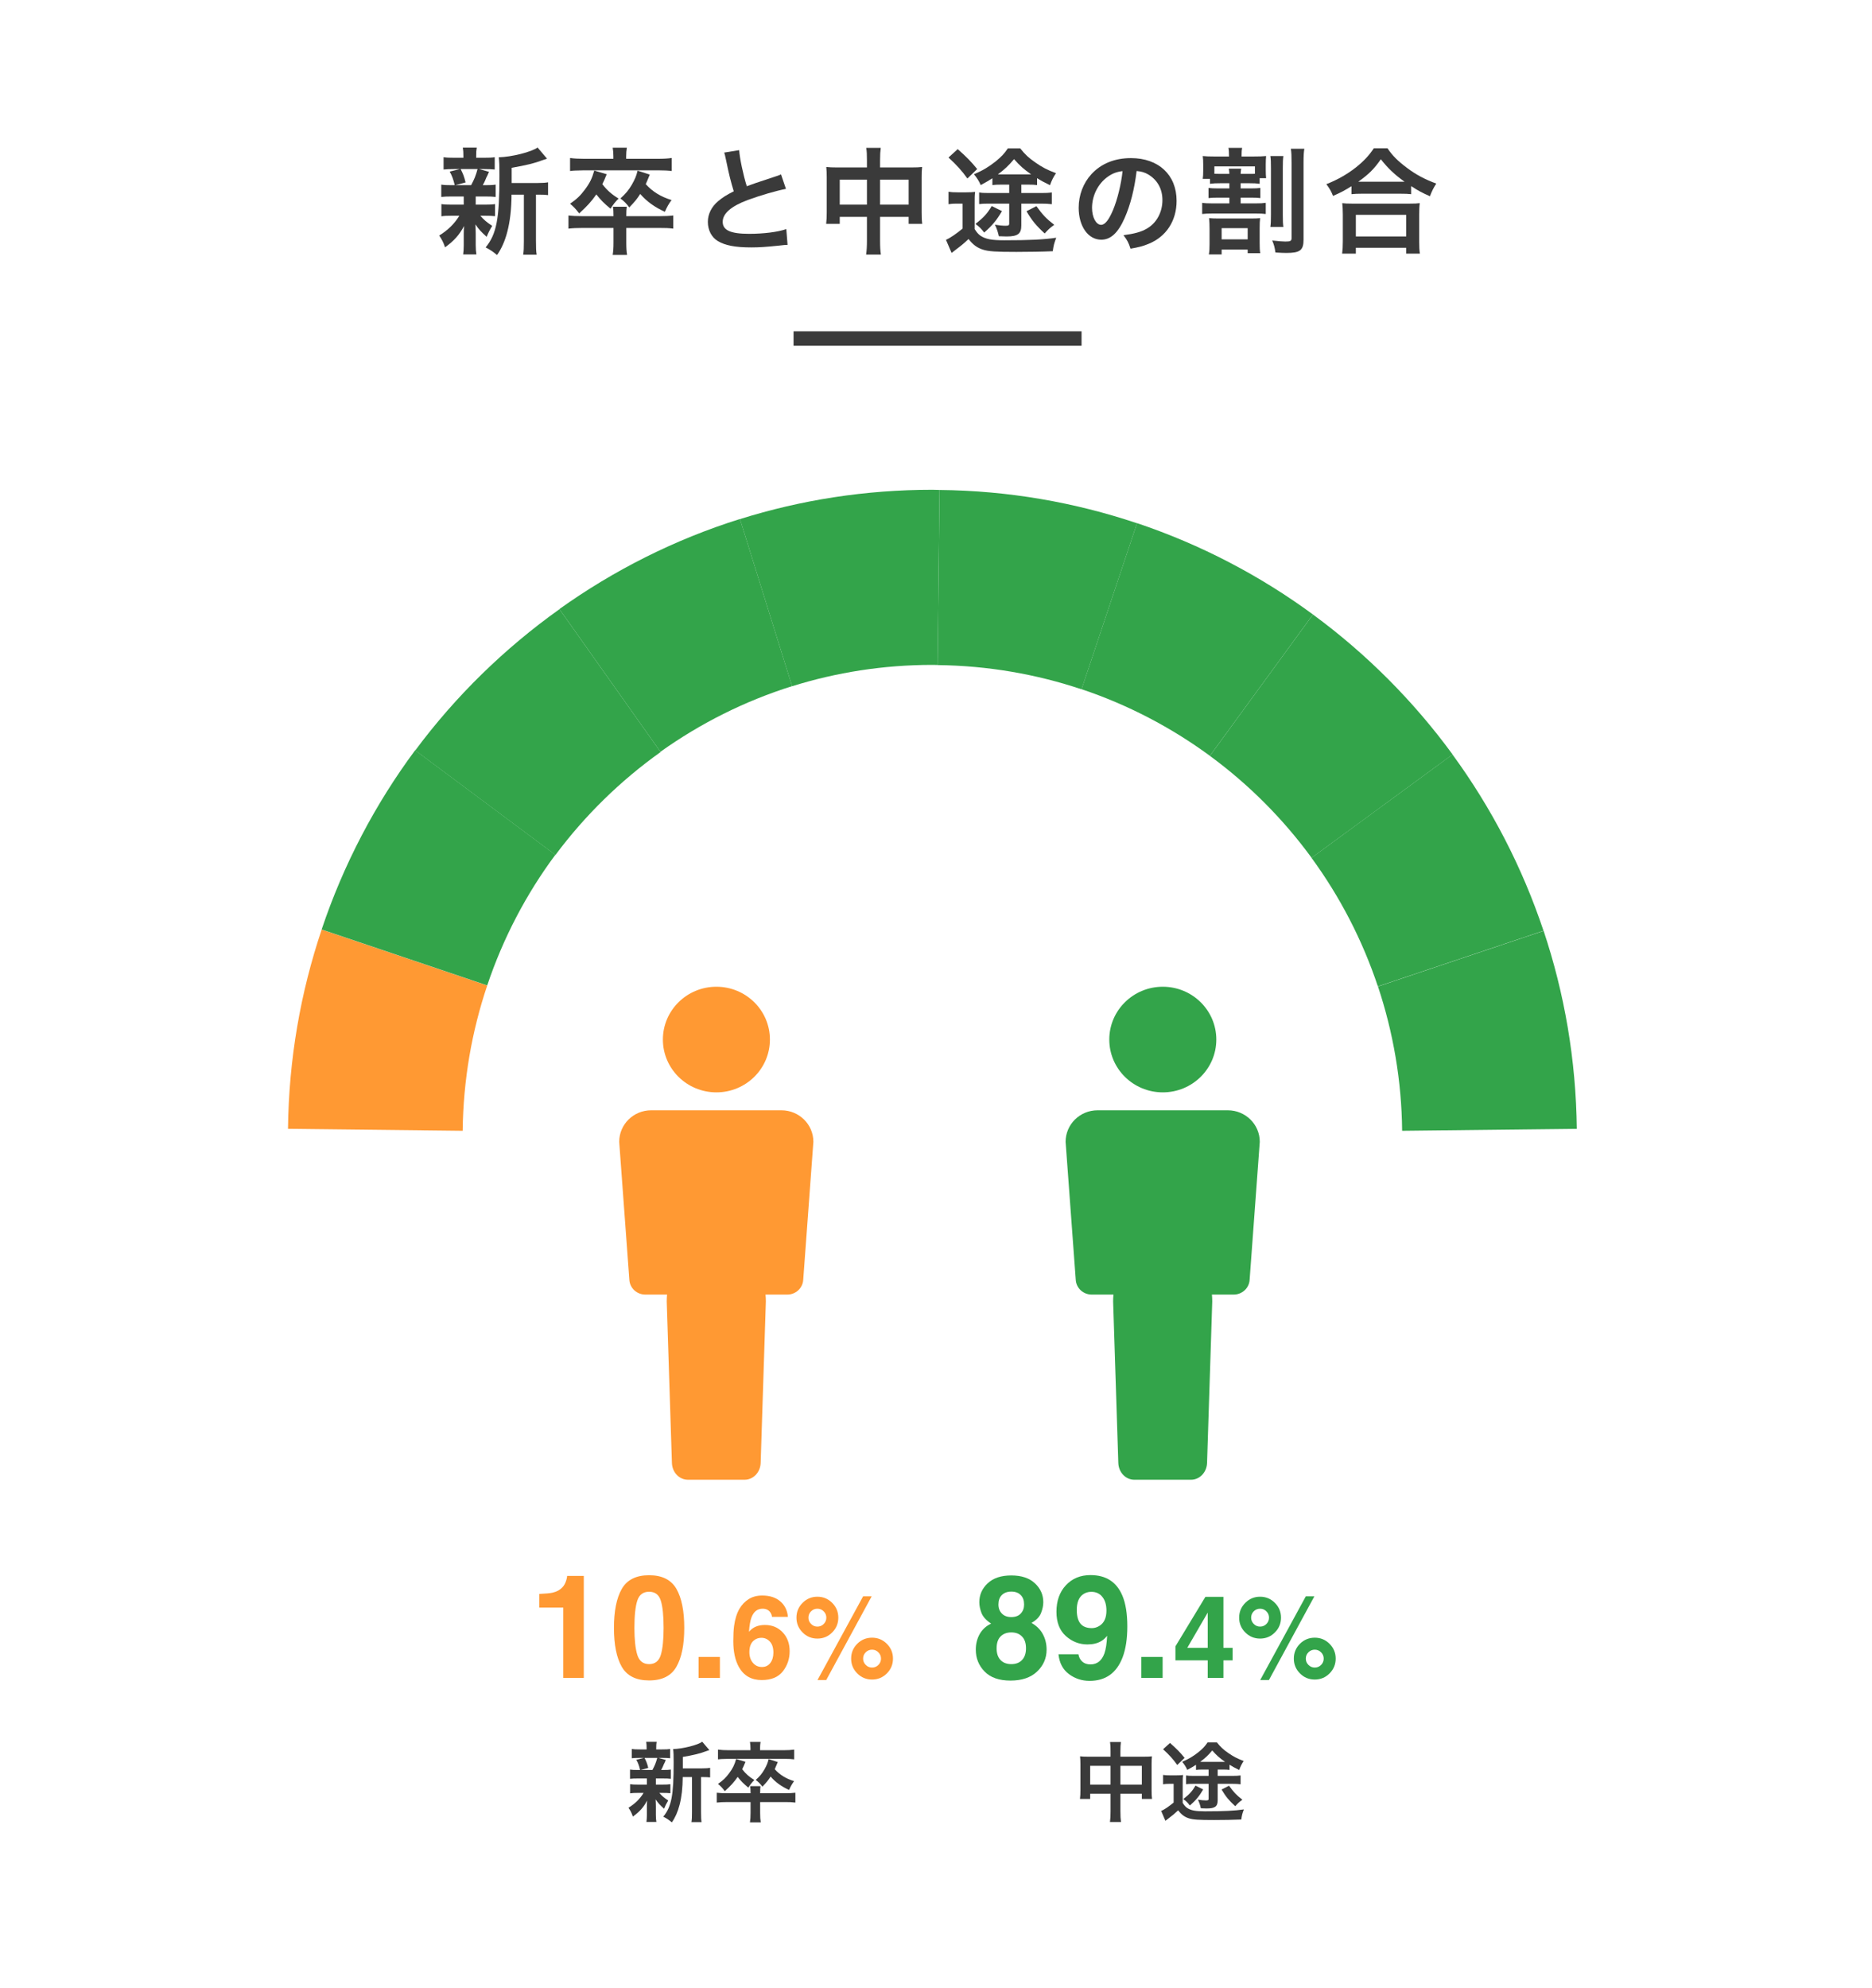
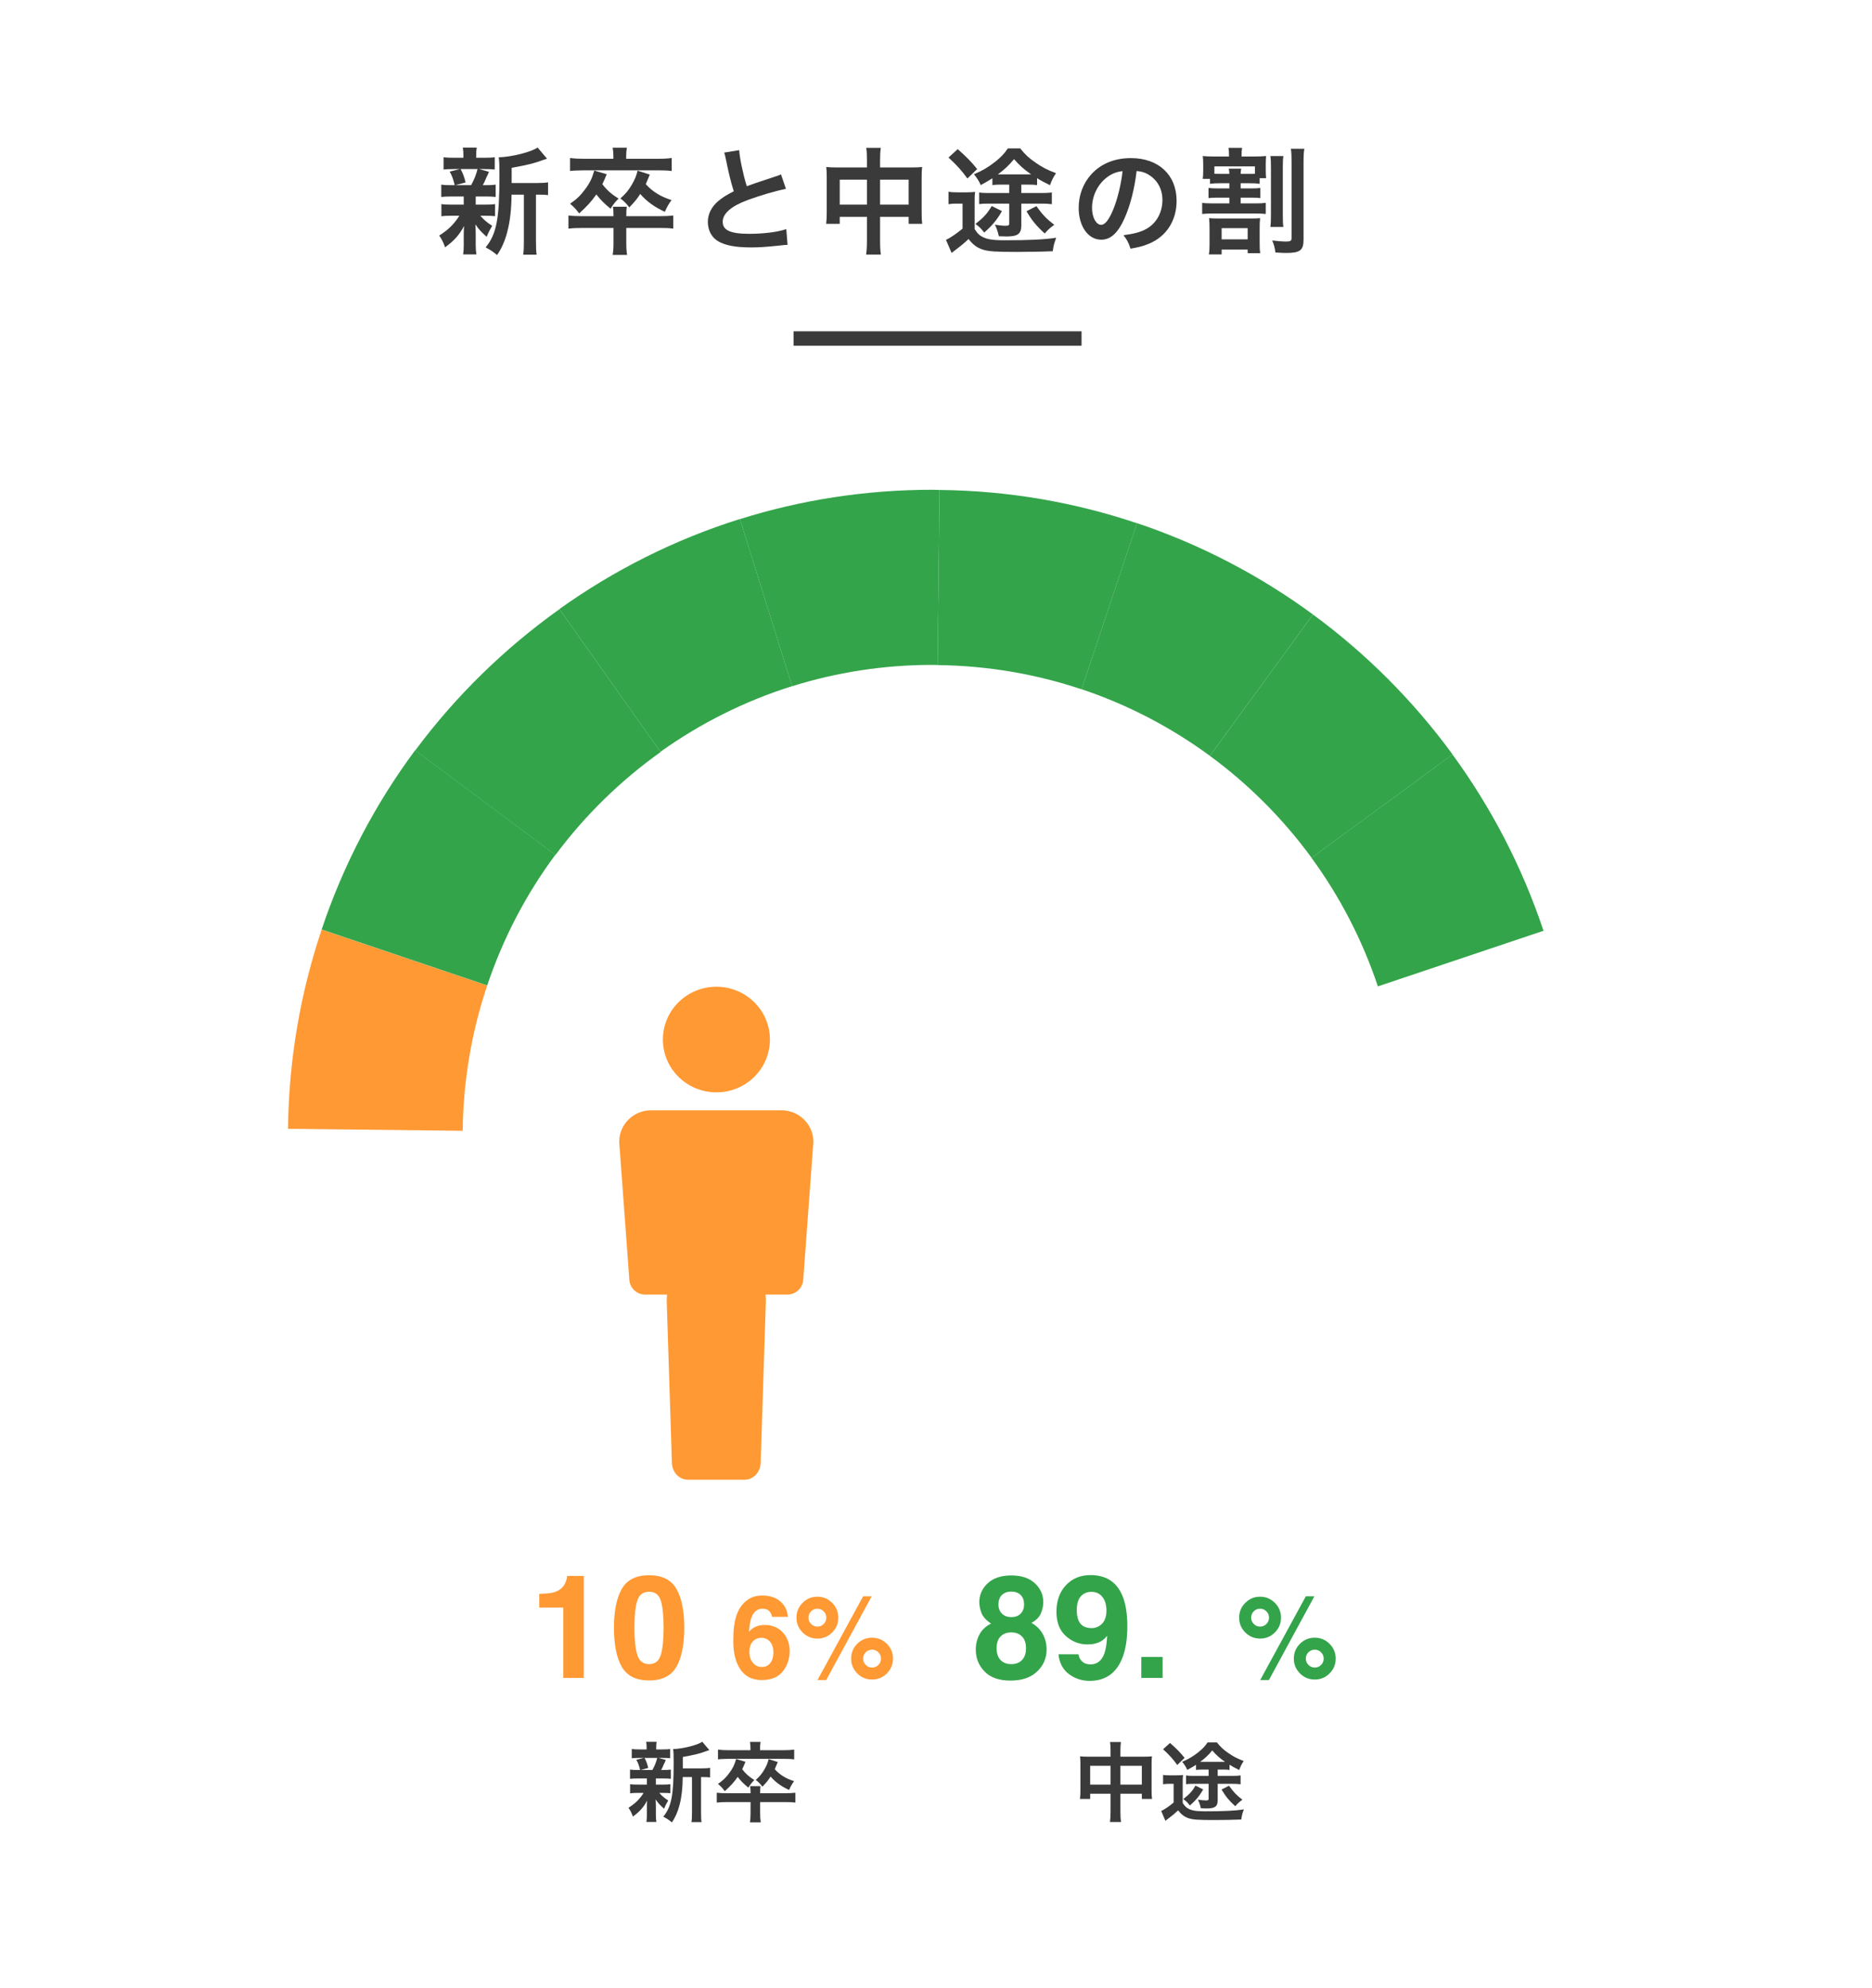
<svg xmlns="http://www.w3.org/2000/svg" width="260" height="276" viewBox="0 0 260 276" fill="none">
  <path d="M0 0H260V276H0V0Z" fill="white" />
-   <path d="M187.704 26.96V25.856C186.664 26.496 186.248 26.72 185.144 27.2C184.872 26.528 184.68 26.192 184.216 25.568C185.704 24.992 187.064 24.224 188.296 23.264C189.4 22.384 190.152 21.584 190.808 20.592H192.712C193.4 21.616 194.12 22.336 195.4 23.296C196.648 24.24 197.848 24.88 199.48 25.488C199.064 26.16 198.904 26.464 198.6 27.248C197.464 26.736 196.968 26.48 195.992 25.84V26.96C195.592 26.912 195.192 26.896 194.552 26.896H189.08C188.568 26.896 188.12 26.912 187.704 26.96ZM189.096 25.232H194.536C194.728 25.232 194.792 25.232 195.08 25.232C193.672 24.224 192.792 23.392 191.784 22.112C190.824 23.488 190.12 24.176 188.648 25.232C188.84 25.232 188.92 25.232 189.096 25.232ZM188.312 35.216H186.408C186.472 34.704 186.504 34.224 186.504 33.52V29.792C186.504 29.136 186.472 28.672 186.424 28.208C186.776 28.256 187.16 28.272 187.8 28.272H195.8C196.44 28.272 196.824 28.256 197.192 28.208C197.128 28.656 197.112 29.104 197.112 29.792V33.536C197.112 34.272 197.128 34.72 197.208 35.216H195.304V34.4H188.312V35.216ZM188.312 29.824V32.832H195.304V29.824H188.312Z" fill="#3A3A3A" />
  <path d="M170.744 25.44H169.496C168.84 25.44 168.536 25.456 168.056 25.52V24.832H167.048C167.096 24.48 167.112 24.208 167.112 23.68V22.832C167.112 22.32 167.096 22.032 167.048 21.664C167.528 21.712 167.88 21.728 168.68 21.728H170.696V21.632C170.696 21.152 170.68 20.832 170.616 20.528H172.52C172.456 20.848 172.44 21.12 172.44 21.616V21.728H174.072C174.904 21.728 175.336 21.712 175.848 21.664C175.816 22.016 175.8 22.32 175.8 22.816V23.616C175.8 24.096 175.816 24.4 175.848 24.736H174.952V25.52C174.472 25.456 174.184 25.44 173.544 25.44H172.312V26.16H173.784C174.36 26.16 174.664 26.144 175.048 26.096V27.504C174.664 27.456 174.44 27.44 173.784 27.44H172.312V28.24H174.408C175.08 28.24 175.384 28.224 175.8 28.16V29.712C175.4 29.664 175.064 29.648 174.408 29.648H168.392C167.816 29.648 167.368 29.664 166.968 29.712V28.16C167.384 28.224 167.704 28.24 168.392 28.24H170.744V27.44H169.144C168.488 27.44 168.248 27.456 167.848 27.504V26.096C168.232 26.144 168.568 26.16 169.144 26.16H170.744V25.44ZM169.496 24.144H170.744C170.728 23.776 170.712 23.648 170.664 23.424H172.392C172.344 23.648 172.328 23.792 172.312 24.144H173.544C173.864 24.144 174.056 24.144 174.296 24.128V23.104H168.664V24.128C168.952 24.144 169.112 24.144 169.496 24.144ZM169.288 30.336H173.752C174.296 30.336 174.648 30.32 175.016 30.288C174.968 30.688 174.952 31.024 174.952 31.696V33.712C174.952 34.416 174.968 34.752 175.032 35.152H173.288V34.656H169.672V35.328H167.896C167.976 34.88 167.992 34.512 167.992 33.904V31.776C167.992 31.216 167.976 30.768 167.928 30.288C168.296 30.32 168.712 30.336 169.288 30.336ZM169.672 31.68V33.232H173.288V31.68H169.672ZM176.44 21.664H178.248C178.184 22.08 178.168 22.512 178.168 23.328V29.808C178.168 30.752 178.184 31.088 178.248 31.504H176.44C176.504 31.04 176.52 30.704 176.52 29.792V23.36C176.52 22.48 176.504 22.112 176.44 21.664ZM179.288 20.656H181.16C181.08 21.088 181.048 21.632 181.048 22.592V33.264C181.048 34.752 180.568 35.12 178.632 35.12C178.248 35.12 177.976 35.104 177.144 35.056C177.048 34.368 176.936 33.936 176.696 33.392C177.64 33.488 178.136 33.536 178.504 33.536C179.24 33.536 179.384 33.456 179.384 33.04V22.64C179.384 21.664 179.368 21.184 179.288 20.656Z" fill="#3A3A3A" />
  <path d="M157.864 23.744C157.56 26.256 157 28.464 156.2 30.272C155.288 32.336 154.264 33.28 152.952 33.28C151.128 33.28 149.816 31.424 149.816 28.848C149.816 27.088 150.44 25.44 151.576 24.192C152.92 22.72 154.808 21.952 157.08 21.952C160.92 21.952 163.416 24.288 163.416 27.888C163.416 30.656 161.976 32.864 159.528 33.856C158.76 34.176 158.136 34.336 157.016 34.528C156.744 33.68 156.552 33.328 156.04 32.656C157.512 32.464 158.472 32.208 159.224 31.776C160.616 31.008 161.448 29.488 161.448 27.776C161.448 26.24 160.76 24.992 159.48 24.224C158.984 23.936 158.568 23.808 157.864 23.744ZM155.912 23.76C155.08 23.856 154.504 24.08 153.848 24.544C152.504 25.504 151.672 27.152 151.672 28.864C151.672 30.176 152.232 31.216 152.936 31.216C153.464 31.216 154.008 30.544 154.584 29.168C155.192 27.728 155.72 25.568 155.912 23.76Z" fill="#3A3A3A" />
  <path d="M140.168 25.632H139.048C138.456 25.632 138.232 25.648 137.832 25.696V24.752C137.336 25.072 137.032 25.248 136.216 25.696C135.912 25.04 135.72 24.752 135.272 24.192C136.536 23.648 137.256 23.216 138.28 22.416C139.08 21.76 139.464 21.36 139.976 20.608H141.704C142.376 21.456 142.904 21.952 143.848 22.592C144.744 23.216 145.4 23.568 146.664 24.048C146.312 24.56 146.056 25.072 145.832 25.712C144.936 25.28 144.6 25.088 144.04 24.736V25.696C143.656 25.648 143.432 25.632 142.776 25.632H141.848V26.8H144.632C145.256 26.8 145.64 26.784 146.088 26.72V28.352C145.592 28.288 145.24 28.272 144.632 28.272H141.848V31.312C141.848 32.464 141.352 32.832 139.8 32.832C139.752 32.832 139.4 32.816 138.728 32.8C138.6 32.208 138.456 31.76 138.184 31.2C138.792 31.296 139.256 31.344 139.656 31.344C140.072 31.344 140.168 31.28 140.168 31.04V28.272H137.272C136.712 28.272 136.36 28.288 135.992 28.336V26.72C136.344 26.784 136.68 26.8 137.32 26.8H140.168V25.632ZM139.192 24.208H142.68C142.952 24.208 143.032 24.208 143.208 24.208C142.168 23.472 141.624 22.992 140.84 22.096C140.072 23.008 139.544 23.504 138.6 24.208C138.984 24.208 139.032 24.208 139.192 24.208ZM137.736 28.608L139.16 29.312C138.472 30.512 137.816 31.312 136.696 32.288C136.248 31.712 136.072 31.536 135.48 31.088C136.632 30.192 137.128 29.648 137.736 28.608ZM142.568 29.328L143.944 28.624C144.872 29.888 145.24 30.288 146.424 31.216C145.848 31.632 145.64 31.808 145.096 32.416C143.912 31.328 143.32 30.608 142.568 29.328ZM131.736 21.872L133.016 20.704C134.264 21.808 134.904 22.464 135.72 23.472L134.36 24.784C133.608 23.728 132.904 22.944 131.736 21.872ZM131.736 28.352V26.624C132.152 26.688 132.408 26.704 133.016 26.704H134.216C134.76 26.704 135.064 26.688 135.432 26.64C135.368 27.104 135.368 27.392 135.368 28.368V31.808C135.688 32.304 135.88 32.512 136.168 32.72C136.888 33.2 137.704 33.36 139.496 33.36C142.936 33.36 145.016 33.264 146.696 33.008C146.392 33.84 146.344 34.016 146.216 34.88C144.84 34.944 142.808 34.976 141.16 34.976C138.328 34.976 137.304 34.912 136.504 34.656C135.704 34.4 135.128 33.968 134.52 33.184C133.864 33.808 133.528 34.08 132.68 34.72C132.424 34.912 132.328 34.992 132.168 35.12L131.384 33.296C131.928 33.072 132.856 32.432 133.688 31.744V28.272H132.808C132.392 28.272 132.136 28.288 131.736 28.352Z" fill="#3A3A3A" />
  <path d="M120.408 23.248V22.272C120.408 21.44 120.392 21.056 120.312 20.528H122.328C122.264 21.024 122.232 21.44 122.232 22.208V23.248H126.616C127.32 23.248 127.656 23.232 128.072 23.184C128.024 23.632 128.008 23.968 128.008 24.592V29.472C128.008 30.192 128.024 30.608 128.088 31.072H126.2V30.112H122.232V33.36C122.232 34.32 122.264 34.784 122.344 35.344H120.296C120.376 34.752 120.408 34.256 120.408 33.36V30.112H116.632V31.072H114.744C114.808 30.544 114.824 30.144 114.824 29.472V24.576C114.824 23.984 114.808 23.696 114.76 23.184C115.224 23.232 115.56 23.248 116.2 23.248H120.408ZM120.408 24.944H116.632V28.416H120.408V24.944ZM122.232 28.416H126.2V24.944H122.232V28.416Z" fill="#3A3A3A" />
  <path d="M100.584 21.184L102.664 20.848C102.728 21.92 103.208 24.224 103.72 25.856C104.76 25.472 104.76 25.472 107.864 24.448C108.152 24.352 108.232 24.32 108.472 24.208L109.16 26.224C107.768 26.496 105.672 27.104 103.88 27.76C101.544 28.624 100.376 29.648 100.376 30.8C100.376 31.968 101.464 32.464 104.04 32.464C106.04 32.464 108.008 32.224 109.208 31.808L109.384 34C109.032 34 108.952 34.016 108.088 34.112C106.36 34.288 105.464 34.352 104.344 34.352C102.12 34.352 100.728 34.08 99.704 33.472C98.824 32.944 98.312 31.952 98.312 30.8C98.312 29.728 98.824 28.704 99.736 27.936C100.36 27.408 100.872 27.088 101.912 26.56C101.512 25.264 101.24 24.192 100.84 22.224C100.68 21.456 100.664 21.424 100.584 21.184Z" fill="#3A3A3A" />
  <path d="M86.984 30.016H91.464C92.424 30.016 92.968 29.984 93.512 29.92V31.744C92.904 31.664 92.44 31.648 91.464 31.648H86.984V33.648C86.984 34.48 87.016 34.896 87.096 35.392H85.096C85.176 34.848 85.208 34.432 85.208 33.664V31.648H80.984C80.104 31.648 79.496 31.68 78.952 31.744V29.92C79.496 29.984 80.024 30.016 80.984 30.016H85.208C85.208 29.44 85.192 29.072 85.128 28.704H87.048C87 29.104 86.984 29.296 86.984 30.016ZM85.192 22.048V21.68C85.192 21.248 85.16 20.88 85.096 20.512H87.064C87 20.88 86.968 21.248 86.968 21.68V22.048H91.384C92.168 22.048 92.728 22.016 93.288 21.936V23.744C92.824 23.68 92.232 23.648 91.432 23.648H81.08C79.688 23.68 79.688 23.68 79.176 23.744V21.936C79.752 22.016 80.328 22.048 81.112 22.048H85.192ZM82.536 23.68L84.264 24.192C83.992 24.88 83.88 25.12 83.656 25.568C84.312 26.416 84.92 26.96 85.912 27.568C85.432 28.048 85.224 28.32 84.792 28.976C83.848 28.192 83.448 27.776 82.824 26.992C82.12 28 81.544 28.624 80.44 29.632C79.944 28.976 79.688 28.72 79.176 28.288C80.104 27.648 80.632 27.136 81.224 26.336C81.912 25.424 82.232 24.768 82.536 23.68ZM88.552 23.696L90.248 24.24C89.944 24.992 89.864 25.168 89.688 25.568C90.648 26.624 91.768 27.312 93.272 27.776C92.888 28.288 92.616 28.768 92.344 29.408C90.936 28.768 89.832 27.984 88.92 26.928C88.488 27.616 88.168 28 87.4 28.8C87.016 28.272 86.712 27.968 86.168 27.552C86.904 26.896 87.288 26.432 87.752 25.648C88.184 24.88 88.376 24.448 88.552 23.696Z" fill="#3A3A3A" />
  <path d="M71.064 25.408H74.664C75.368 25.408 75.768 25.376 76.12 25.312V27.088C75.72 27.04 75.464 27.024 74.84 27.024H74.44V33.472C74.44 34.432 74.456 34.88 74.536 35.36H72.664C72.744 34.864 72.76 34.4 72.76 33.472V27.024H71.048C71.032 29.056 70.84 30.736 70.456 32.192C70.136 33.44 69.64 34.56 69.032 35.408C68.392 34.88 68.12 34.704 67.448 34.352C68.968 32.496 69.368 30.4 69.368 24.336C69.368 22.992 69.352 22.48 69.272 21.84C71.08 21.792 73.848 21.088 74.664 20.48L75.976 22.032C75.8 22.08 75.736 22.112 75.448 22.208C74.168 22.688 73.16 22.928 71.064 23.296V25.408ZM64.408 27.28H62.744C62.072 27.28 61.704 27.296 61.288 27.344V25.632C61.688 25.696 62.024 25.712 62.776 25.712H63.16C62.936 24.816 62.776 24.4 62.456 23.824L63.864 23.472H63.112C62.408 23.472 62.04 23.488 61.608 23.536V21.824C62.008 21.888 62.376 21.904 63.144 21.904H64.36V21.664C64.36 21.12 64.344 20.896 64.28 20.496H66.216C66.152 20.88 66.136 21.088 66.136 21.664V21.904H67.224C67.976 21.904 68.296 21.888 68.712 21.824V23.536C68.28 23.488 67.896 23.472 67.208 23.472H66.552L67.912 23.856C67.816 24.064 67.816 24.064 67.672 24.416C67.576 24.576 67.576 24.576 67.4 25.008C67.288 25.28 67.224 25.392 67.048 25.712H67.368C68.088 25.712 68.424 25.696 68.84 25.632V27.344C68.392 27.296 68.056 27.28 67.368 27.28H66.072V28.416H67.304C67.992 28.416 68.344 28.4 68.76 28.336V30.016C68.344 29.968 67.976 29.952 67.304 29.952H66.712C67.192 30.512 67.592 30.848 68.36 31.36C68.008 31.952 67.832 32.288 67.592 32.88C66.792 32.16 66.536 31.888 66.024 31.152C66.04 31.36 66.04 31.36 66.056 31.776C66.056 31.824 66.072 32.32 66.072 32.4V34C66.072 34.56 66.104 34.944 66.168 35.328H64.328C64.376 34.96 64.408 34.576 64.408 34.064V32.464C64.408 32.16 64.424 31.744 64.456 31.376C63.8 32.608 63.064 33.44 61.816 34.336C61.592 33.68 61.368 33.232 61 32.704C62.216 31.952 63.112 31.072 63.8 29.952H62.76C62.072 29.952 61.736 29.968 61.304 30.032V28.336C61.72 28.4 62.04 28.416 62.792 28.416H64.408V27.6C64.408 27.312 64.408 27.312 64.408 27.28ZM66.328 23.472H63.976C64.328 24.16 64.456 24.496 64.664 25.328L63.24 25.712H65.432C65.88 24.88 66.088 24.368 66.328 23.472Z" fill="#3A3A3A" />
  <rect width="2" height="40" transform="translate(150.216 46) rotate(90)" fill="#3A3A3A" />
  <path d="M167.864 245.688H167.024C166.58 245.688 166.412 245.7 166.112 245.736V245.028C165.74 245.268 165.512 245.4 164.9 245.736C164.672 245.244 164.528 245.028 164.192 244.608C165.14 244.2 165.68 243.876 166.448 243.276C167.048 242.784 167.336 242.484 167.72 241.92H169.016C169.52 242.556 169.916 242.928 170.624 243.408C171.296 243.876 171.788 244.14 172.736 244.5C172.472 244.884 172.28 245.268 172.112 245.748C171.44 245.424 171.188 245.28 170.768 245.016V245.736C170.48 245.7 170.312 245.688 169.82 245.688H169.124V246.564H171.212C171.68 246.564 171.968 246.552 172.304 246.504V247.728C171.932 247.68 171.668 247.668 171.212 247.668H169.124V249.948C169.124 250.812 168.752 251.088 167.588 251.088C167.552 251.088 167.288 251.076 166.784 251.064C166.688 250.62 166.58 250.284 166.376 249.864C166.832 249.936 167.18 249.972 167.48 249.972C167.792 249.972 167.864 249.924 167.864 249.744V247.668H165.692C165.272 247.668 165.008 247.68 164.732 247.716V246.504C164.996 246.552 165.248 246.564 165.728 246.564H167.864V245.688ZM167.132 244.62H169.748C169.952 244.62 170.012 244.62 170.144 244.62C169.364 244.068 168.956 243.708 168.368 243.036C167.792 243.72 167.396 244.092 166.688 244.62C166.976 244.62 167.012 244.62 167.132 244.62ZM166.04 247.92L167.108 248.448C166.592 249.348 166.1 249.948 165.26 250.68C164.924 250.248 164.792 250.116 164.348 249.78C165.212 249.108 165.584 248.7 166.04 247.92ZM169.664 248.46L170.696 247.932C171.392 248.88 171.668 249.18 172.556 249.876C172.124 250.188 171.968 250.32 171.56 250.776C170.672 249.96 170.228 249.42 169.664 248.46ZM161.54 242.868L162.5 241.992C163.436 242.82 163.916 243.312 164.528 244.068L163.508 245.052C162.944 244.26 162.416 243.672 161.54 242.868ZM161.54 247.728V246.432C161.852 246.48 162.044 246.492 162.5 246.492H163.4C163.808 246.492 164.036 246.48 164.312 246.444C164.264 246.792 164.264 247.008 164.264 247.74V250.32C164.504 250.692 164.648 250.848 164.864 251.004C165.404 251.364 166.016 251.484 167.36 251.484C169.94 251.484 171.5 251.412 172.76 251.22C172.532 251.844 172.496 251.976 172.4 252.624C171.368 252.672 169.844 252.696 168.608 252.696C166.484 252.696 165.716 252.648 165.116 252.456C164.516 252.264 164.084 251.94 163.628 251.352C163.136 251.82 162.884 252.024 162.248 252.504C162.056 252.648 161.984 252.708 161.864 252.804L161.276 251.436C161.684 251.268 162.38 250.788 163.004 250.272V247.668H162.344C162.032 247.668 161.84 247.68 161.54 247.728Z" fill="#3A3A3A" />
  <path d="M154.244 243.9V243.168C154.244 242.544 154.232 242.256 154.172 241.86H155.684C155.636 242.232 155.612 242.544 155.612 243.12V243.9H158.9C159.428 243.9 159.68 243.888 159.992 243.852C159.956 244.188 159.944 244.44 159.944 244.908V248.568C159.944 249.108 159.956 249.42 160.004 249.768H158.588V249.048H155.612V251.484C155.612 252.204 155.636 252.552 155.696 252.972H154.16C154.22 252.528 154.244 252.156 154.244 251.484V249.048H151.412V249.768H149.996C150.044 249.372 150.056 249.072 150.056 248.568V244.896C150.056 244.452 150.044 244.236 150.008 243.852C150.356 243.888 150.608 243.9 151.088 243.9H154.244ZM154.244 245.172H151.412V247.776H154.244V245.172ZM155.612 247.776H158.588V245.172H155.612V247.776Z" fill="#3A3A3A" />
  <path d="M105.576 248.976H108.936C109.656 248.976 110.064 248.952 110.472 248.904V250.272C110.016 250.212 109.668 250.2 108.936 250.2H105.576V251.7C105.576 252.324 105.6 252.636 105.66 253.008H104.16C104.22 252.6 104.244 252.288 104.244 251.712V250.2H101.076C100.416 250.2 99.96 250.224 99.552 250.272V248.904C99.96 248.952 100.356 248.976 101.076 248.976H104.244C104.244 248.544 104.232 248.268 104.184 247.992H105.624C105.588 248.292 105.576 248.436 105.576 248.976ZM104.232 243V242.724C104.232 242.4 104.208 242.124 104.16 241.848H105.636C105.588 242.124 105.564 242.4 105.564 242.724V243H108.876C109.464 243 109.884 242.976 110.304 242.916V244.272C109.956 244.224 109.512 244.2 108.912 244.2H101.148C100.104 244.224 100.104 244.224 99.72 244.272V242.916C100.152 242.976 100.584 243 101.172 243H104.232ZM102.24 244.224L103.536 244.608C103.332 245.124 103.248 245.304 103.08 245.64C103.572 246.276 104.028 246.684 104.772 247.14C104.412 247.5 104.256 247.704 103.932 248.196C103.224 247.608 102.924 247.296 102.456 246.708C101.928 247.464 101.496 247.932 100.668 248.688C100.296 248.196 100.104 248.004 99.72 247.68C100.416 247.2 100.812 246.816 101.256 246.216C101.772 245.532 102.012 245.04 102.24 244.224ZM106.752 244.236L108.024 244.644C107.796 245.208 107.736 245.34 107.604 245.64C108.324 246.432 109.164 246.948 110.292 247.296C110.004 247.68 109.8 248.04 109.596 248.52C108.54 248.04 107.712 247.452 107.028 246.66C106.704 247.176 106.464 247.464 105.888 248.064C105.6 247.668 105.372 247.44 104.964 247.128C105.516 246.636 105.804 246.288 106.152 245.7C106.476 245.124 106.62 244.8 106.752 244.236Z" fill="#3A3A3A" />
  <path d="M94.836 245.52H97.536C98.064 245.52 98.364 245.496 98.628 245.448V246.78C98.328 246.744 98.136 246.732 97.668 246.732H97.368V251.568C97.368 252.288 97.38 252.624 97.44 252.984H96.036C96.096 252.612 96.108 252.264 96.108 251.568V246.732H94.824C94.812 248.256 94.668 249.516 94.38 250.608C94.14 251.544 93.768 252.384 93.312 253.02C92.832 252.624 92.628 252.492 92.124 252.228C93.264 250.836 93.564 249.264 93.564 244.716C93.564 243.708 93.552 243.324 93.492 242.844C94.848 242.808 96.924 242.28 97.536 241.824L98.52 242.988C98.388 243.024 98.34 243.048 98.124 243.12C97.164 243.48 96.408 243.66 94.836 243.936V245.52ZM89.844 246.924H88.596C88.092 246.924 87.816 246.936 87.504 246.972V245.688C87.804 245.736 88.056 245.748 88.62 245.748H88.908C88.74 245.076 88.62 244.764 88.38 244.332L89.436 244.068H88.872C88.344 244.068 88.068 244.08 87.744 244.116V242.832C88.044 242.88 88.32 242.892 88.896 242.892H89.808V242.712C89.808 242.304 89.796 242.136 89.748 241.836H91.2C91.152 242.124 91.14 242.28 91.14 242.712V242.892H91.956C92.52 242.892 92.76 242.88 93.072 242.832V244.116C92.748 244.08 92.46 244.068 91.944 244.068H91.452L92.472 244.356C92.4 244.512 92.4 244.512 92.292 244.776C92.22 244.896 92.22 244.896 92.088 245.22C92.004 245.424 91.956 245.508 91.824 245.748H92.064C92.604 245.748 92.856 245.736 93.168 245.688V246.972C92.832 246.936 92.58 246.924 92.064 246.924H91.092V247.776H92.016C92.532 247.776 92.796 247.764 93.108 247.716V248.976C92.796 248.94 92.52 248.928 92.016 248.928H91.572C91.932 249.348 92.232 249.6 92.808 249.984C92.544 250.428 92.412 250.68 92.232 251.124C91.632 250.584 91.44 250.38 91.056 249.828C91.068 249.984 91.068 249.984 91.08 250.296C91.08 250.332 91.092 250.704 91.092 250.764V251.964C91.092 252.384 91.116 252.672 91.164 252.96H89.784C89.82 252.684 89.844 252.396 89.844 252.012V250.812C89.844 250.584 89.856 250.272 89.88 249.996C89.388 250.92 88.836 251.544 87.9 252.216C87.732 251.724 87.564 251.388 87.288 250.992C88.2 250.428 88.872 249.768 89.388 248.928H88.608C88.092 248.928 87.84 248.94 87.516 248.988V247.716C87.828 247.764 88.068 247.776 88.632 247.776H89.844V247.164C89.844 246.948 89.844 246.948 89.844 246.924ZM91.284 244.068H89.52C89.784 244.584 89.88 244.836 90.036 245.46L88.968 245.748H90.612C90.948 245.124 91.104 244.74 91.284 244.068Z" fill="#3A3A3A" />
  <path d="M179.699 230.284C179.699 229.477 179.983 228.789 180.551 228.222C181.118 227.659 181.803 227.378 182.605 227.378C183.408 227.378 184.092 227.662 184.66 228.229C185.228 228.797 185.512 229.482 185.512 230.284C185.512 231.086 185.228 231.771 184.66 232.339C184.092 232.907 183.408 233.19 182.605 233.19C181.803 233.19 181.118 232.907 180.551 232.339C179.983 231.771 179.699 231.086 179.699 230.284ZM172.957 226.651C172.389 226.084 172.105 225.399 172.105 224.597C172.105 223.795 172.389 223.11 172.957 222.542C173.525 221.974 174.21 221.69 175.012 221.69C175.814 221.69 176.499 221.974 177.066 222.542C177.634 223.11 177.918 223.795 177.918 224.597C177.918 225.399 177.634 226.084 177.066 226.651C176.504 227.219 175.819 227.503 175.012 227.503C174.21 227.503 173.525 227.219 172.957 226.651ZM176.238 233.261H175.027L181.363 221.636H182.551L176.238 233.261ZM181.73 231.159C181.97 231.404 182.262 231.526 182.605 231.526C182.949 231.526 183.241 231.407 183.48 231.167C183.725 230.922 183.848 230.628 183.848 230.284C183.848 229.94 183.725 229.649 183.48 229.409C183.241 229.164 182.949 229.042 182.605 229.042C182.262 229.042 181.967 229.164 181.723 229.409C181.483 229.649 181.363 229.94 181.363 230.284C181.363 230.628 181.486 230.92 181.73 231.159ZM174.137 225.472C174.376 225.716 174.668 225.839 175.012 225.839C175.355 225.839 175.647 225.719 175.887 225.479C176.132 225.235 176.254 224.94 176.254 224.597C176.254 224.253 176.132 223.961 175.887 223.722C175.647 223.477 175.355 223.354 175.012 223.354C174.668 223.354 174.374 223.477 174.129 223.722C173.889 223.961 173.77 224.253 173.77 224.597C173.77 224.94 173.892 225.232 174.137 225.472Z" fill="#33A44A" />
-   <path d="M171.199 228.784V230.526H169.918V232.964H167.738V230.526H163.254V228.581L167.418 221.706H169.918V228.784H171.199ZM164.902 228.784H167.738V223.894L164.902 228.784Z" fill="#33A44A" />
  <path d="M158.516 230.054H161.475V232.964H158.516V230.054Z" fill="#33A44A" />
  <path d="M151.328 233.374C150.267 233.374 149.313 233.062 148.467 232.437C147.62 231.805 147.135 230.887 147.012 229.683H149.785C149.85 230.099 150.026 230.438 150.312 230.698C150.599 230.959 150.98 231.089 151.455 231.089C152.373 231.089 153.018 230.581 153.389 229.565C153.59 229.006 153.717 228.188 153.77 227.114C153.516 227.433 153.245 227.677 152.959 227.847C152.438 228.159 151.797 228.315 151.035 228.315C149.909 228.315 148.91 227.928 148.037 227.153C147.165 226.372 146.729 225.249 146.729 223.784C146.729 222.267 147.165 221.04 148.037 220.103C148.916 219.159 150.055 218.687 151.455 218.687C153.61 218.687 155.088 219.64 155.889 221.548C156.344 222.629 156.572 224.051 156.572 225.815C156.572 227.528 156.354 228.957 155.918 230.103C155.085 232.284 153.555 233.374 151.328 233.374ZM150.352 221.411C149.818 221.828 149.551 222.534 149.551 223.53C149.551 224.37 149.72 225.002 150.059 225.425C150.404 225.841 150.931 226.05 151.641 226.05C152.025 226.05 152.386 225.939 152.725 225.718C153.356 225.314 153.672 224.614 153.672 223.618C153.672 222.817 153.483 222.183 153.105 221.714C152.734 221.245 152.223 221.011 151.572 221.011C151.097 221.011 150.69 221.144 150.352 221.411Z" fill="#33A44A" />
  <path d="M136.748 232.075C135.934 231.242 135.527 230.229 135.527 229.038C135.527 228.244 135.706 227.524 136.064 226.88C136.429 226.235 136.96 225.75 137.656 225.425C136.973 224.969 136.527 224.478 136.318 223.95C136.117 223.416 136.016 222.918 136.016 222.456C136.016 221.427 136.403 220.552 137.178 219.829C137.952 219.1 139.046 218.735 140.459 218.735C141.872 218.735 142.965 219.1 143.74 219.829C144.515 220.552 144.902 221.427 144.902 222.456C144.902 222.918 144.798 223.416 144.59 223.95C144.388 224.478 143.945 224.937 143.262 225.327C143.958 225.718 144.482 226.235 144.834 226.88C145.186 227.524 145.361 228.244 145.361 229.038C145.361 230.229 144.919 231.245 144.033 232.085C143.154 232.918 141.924 233.335 140.342 233.335C138.76 233.335 137.562 232.915 136.748 232.075ZM138.418 228.853C138.418 229.549 138.597 230.09 138.955 230.474C139.32 230.858 139.821 231.05 140.459 231.05C141.097 231.05 141.595 230.858 141.953 230.474C142.318 230.09 142.5 229.549 142.5 228.853C142.5 228.13 142.314 227.583 141.943 227.212C141.579 226.834 141.084 226.646 140.459 226.646C139.834 226.646 139.336 226.834 138.965 227.212C138.6 227.583 138.418 228.13 138.418 228.853ZM139.15 224.028C139.463 224.354 139.899 224.517 140.459 224.517C141.025 224.517 141.462 224.354 141.768 224.028C142.08 223.703 142.236 223.283 142.236 222.769C142.236 222.209 142.08 221.772 141.768 221.46C141.462 221.141 141.025 220.981 140.459 220.981C139.899 220.981 139.46 221.141 139.141 221.46C138.828 221.772 138.672 222.209 138.672 222.769C138.672 223.283 138.831 223.703 139.15 224.028Z" fill="#33A44A" />
  <path d="M118.213 230.284C118.213 229.477 118.497 228.789 119.064 228.222C119.632 227.659 120.317 227.378 121.119 227.378C121.921 227.378 122.606 227.662 123.174 228.229C123.742 228.797 124.025 229.482 124.025 230.284C124.025 231.086 123.742 231.771 123.174 232.339C122.606 232.907 121.921 233.19 121.119 233.19C120.317 233.19 119.632 232.907 119.064 232.339C118.497 231.771 118.213 231.086 118.213 230.284ZM111.471 226.651C110.903 226.084 110.619 225.399 110.619 224.597C110.619 223.795 110.903 223.11 111.471 222.542C112.038 221.974 112.723 221.69 113.525 221.69C114.327 221.69 115.012 221.974 115.58 222.542C116.148 223.11 116.432 223.795 116.432 224.597C116.432 225.399 116.148 226.084 115.58 226.651C115.018 227.219 114.333 227.503 113.525 227.503C112.723 227.503 112.038 227.219 111.471 226.651ZM114.752 233.261H113.541L119.877 221.636H121.064L114.752 233.261ZM120.244 231.159C120.484 231.404 120.775 231.526 121.119 231.526C121.463 231.526 121.755 231.407 121.994 231.167C122.239 230.922 122.361 230.628 122.361 230.284C122.361 229.94 122.239 229.649 121.994 229.409C121.755 229.164 121.463 229.042 121.119 229.042C120.775 229.042 120.481 229.164 120.236 229.409C119.997 229.649 119.877 229.94 119.877 230.284C119.877 230.628 119.999 230.92 120.244 231.159ZM112.65 225.472C112.89 225.716 113.182 225.839 113.525 225.839C113.869 225.839 114.161 225.719 114.4 225.479C114.645 225.235 114.768 224.94 114.768 224.597C114.768 224.253 114.645 223.961 114.4 223.722C114.161 223.477 113.869 223.354 113.525 223.354C113.182 223.354 112.887 223.477 112.643 223.722C112.403 223.961 112.283 224.253 112.283 224.597C112.283 224.94 112.406 225.232 112.65 225.472Z" fill="#FF9933" />
  <path d="M106.236 225.612C107.242 225.612 108.064 225.953 108.705 226.636C109.351 227.318 109.674 228.19 109.674 229.253C109.674 230.31 109.359 231.243 108.729 232.05C108.098 232.857 107.119 233.261 105.791 233.261C104.364 233.261 103.312 232.664 102.635 231.472C102.109 230.539 101.846 229.336 101.846 227.862C101.846 226.998 101.882 226.295 101.955 225.753C102.085 224.789 102.338 223.987 102.713 223.347C103.036 222.8 103.458 222.36 103.979 222.026C104.505 221.693 105.132 221.526 105.861 221.526C106.913 221.526 107.752 221.797 108.377 222.339C109.002 222.875 109.354 223.591 109.432 224.487H107.213C107.213 224.305 107.143 224.104 107.002 223.886C106.762 223.532 106.4 223.354 105.916 223.354C105.192 223.354 104.676 223.761 104.369 224.573C104.202 225.021 104.088 225.683 104.025 226.558C104.301 226.229 104.622 225.99 104.986 225.839C105.351 225.688 105.768 225.612 106.236 225.612ZM104.736 227.737C104.299 228.076 104.08 228.623 104.08 229.378C104.08 229.987 104.244 230.485 104.572 230.87C104.9 231.256 105.317 231.448 105.822 231.448C106.317 231.448 106.705 231.263 106.986 230.894C107.273 230.519 107.416 230.034 107.416 229.44C107.416 228.779 107.255 228.274 106.932 227.925C106.609 227.571 106.213 227.394 105.744 227.394C105.364 227.394 105.028 227.508 104.736 227.737Z" fill="#FF9933" />
-   <path d="M97.029 230.054H99.988V232.964H97.029V230.054Z" fill="#FF9933" />
+   <path d="M97.029 230.054V232.964H97.029V230.054Z" fill="#FF9933" />
  <path d="M90.154 233.315C88.351 233.315 87.085 232.684 86.356 231.421C85.633 230.158 85.272 228.358 85.272 226.021C85.272 223.683 85.633 221.88 86.356 220.61C87.085 219.341 88.351 218.706 90.154 218.706C91.958 218.706 93.224 219.341 93.953 220.61C94.676 221.88 95.037 223.683 95.037 226.021C95.037 228.358 94.672 230.158 93.943 231.421C93.221 232.684 91.958 233.315 90.154 233.315ZM91.785 229.751C92.039 228.892 92.166 227.648 92.166 226.021C92.166 224.315 92.036 223.052 91.775 222.231C91.522 221.411 90.981 221.001 90.154 221.001C89.328 221.001 88.781 221.411 88.514 222.231C88.247 223.052 88.113 224.315 88.113 226.021C88.113 227.648 88.247 228.895 88.514 229.761C88.781 230.62 89.328 231.05 90.154 231.05C90.981 231.05 91.525 230.617 91.785 229.751Z" fill="#FF9933" />
  <path d="M81.082 232.964H78.231V223.198H74.9V221.304C75.779 221.265 76.394 221.206 76.746 221.128C77.306 221.004 77.762 220.757 78.113 220.386C78.354 220.132 78.537 219.793 78.66 219.37C78.732 219.116 78.768 218.927 78.768 218.804H81.082V232.964Z" fill="#FF9933" />
  <g clip-path="url(#clip0_593_816)">
    <path d="M170.563 154.155H152.437C149.976 154.155 148 156.119 148 158.532L149.411 177.714C149.49 178.858 150.462 179.74 151.622 179.74H154.648C154.617 180.049 154.601 180.374 154.601 180.699L155.322 203.129C155.369 204.428 156.341 205.449 157.549 205.449H165.42C166.612 205.449 167.599 204.428 167.646 203.129L168.368 180.699C168.368 180.374 168.352 180.049 168.321 179.74H171.347C172.507 179.74 173.479 178.858 173.557 177.714L174.969 158.532C174.969 156.104 172.977 154.155 170.531 154.155H170.563Z" fill="#33A44A" />
    <path d="M161.5 151.664C165.605 151.664 168.932 148.382 168.932 144.332C168.932 140.283 165.605 137 161.5 137C157.395 137 154.068 140.283 154.068 144.332C154.068 148.382 157.395 151.664 161.5 151.664Z" fill="#33A44A" />
  </g>
  <g clip-path="url(#clip1_593_816)">
    <path d="M108.563 154.155H90.437C87.976 154.155 86 156.119 86 158.532L87.411 177.714C87.49 178.858 88.462 179.74 89.622 179.74H92.648C92.617 180.049 92.601 180.374 92.601 180.699L93.322 203.129C93.369 204.428 94.341 205.449 95.549 205.449H103.42C104.612 205.449 105.599 204.428 105.646 203.129L106.368 180.699C106.368 180.374 106.352 180.049 106.321 179.74H109.347C110.507 179.74 111.479 178.858 111.557 177.714L112.969 158.532C112.969 156.104 110.977 154.155 108.531 154.155H108.563Z" fill="#FF9933" />
    <path d="M99.5 151.664C103.605 151.664 106.932 148.382 106.932 144.332C106.932 140.283 103.605 137 99.5 137C95.395 137 92.068 140.283 92.068 144.332C92.068 148.382 95.395 151.664 99.5 151.664Z" fill="#FF9933" />
  </g>
  <g clip-path="url(#clip2_593_816)">
    <path d="M91.739 104.395L77.706 84.578C70.056 90.031 63.278 96.646 57.674 104.19L77.147 118.705C81.238 113.211 86.175 108.386 91.753 104.409L91.739 104.395Z" fill="#33A44A" />
    <path d="M40 156.727L64.26 157C64.342 149.948 65.529 143.169 67.67 136.827L44.678 129.064C41.745 137.757 40.109 147.05 40 156.727Z" fill="#FF9933" />
    <path d="M44.678 129.051L67.67 136.814C69.879 130.24 73.084 124.131 77.134 118.678L57.66 104.163C52.11 111.639 47.705 120.017 44.678 129.037V129.051Z" fill="#33A44A" />
    <path d="M201.736 104.751L182.153 119.101C186.094 124.486 189.217 130.499 191.371 136.95L214.377 129.228C211.418 120.372 207.122 112.117 201.722 104.737L201.736 104.751Z" fill="#33A44A" />
-     <path d="M214.391 129.242L191.385 136.964C193.485 143.278 194.672 150.002 194.74 157L219 156.727C218.891 147.119 217.282 137.893 214.391 129.242Z" fill="#33A44A" />
    <path d="M77.693 84.564L91.725 104.382C97.248 100.446 103.399 97.343 110.013 95.266L102.771 72.059C93.703 74.902 85.261 79.166 77.693 84.564Z" fill="#33A44A" />
    <path d="M182.357 85.316L168.038 104.942C173.439 108.906 178.212 113.689 182.166 119.101L201.749 104.751C196.322 97.329 189.776 90.769 182.371 85.33L182.357 85.316Z" fill="#33A44A" />
    <path d="M157.92 72.647C149.287 69.749 140.069 68.123 130.495 68.027L130.223 92.341C137.205 92.423 143.928 93.598 150.215 95.703L157.92 72.647Z" fill="#33A44A" />
    <path d="M129.5 68C120.186 68 111.213 69.421 102.771 72.073L110.013 95.279C116.163 93.352 122.709 92.314 129.5 92.314C129.746 92.314 129.977 92.327 130.223 92.327L130.496 68.027C130.168 68.027 129.841 68 129.5 68Z" fill="#33A44A" />
    <path d="M168.038 104.942L182.357 85.316C174.993 79.904 166.756 75.599 157.92 72.633L150.215 95.689C156.665 97.849 162.652 100.992 168.025 104.928L168.038 104.942Z" fill="#33A44A" />
  </g>
  <defs>
    <clipPath id="clip0_593_816">
-       <rect width="27" height="68.464" fill="white" transform="translate(148 137)" />
-     </clipPath>
+       </clipPath>
    <clipPath id="clip1_593_816">
      <rect width="27" height="68.464" fill="white" transform="translate(86 137)" />
    </clipPath>
    <clipPath id="clip2_593_816">
      <rect width="179" height="89" fill="white" transform="translate(40 68)" />
    </clipPath>
  </defs>
</svg>